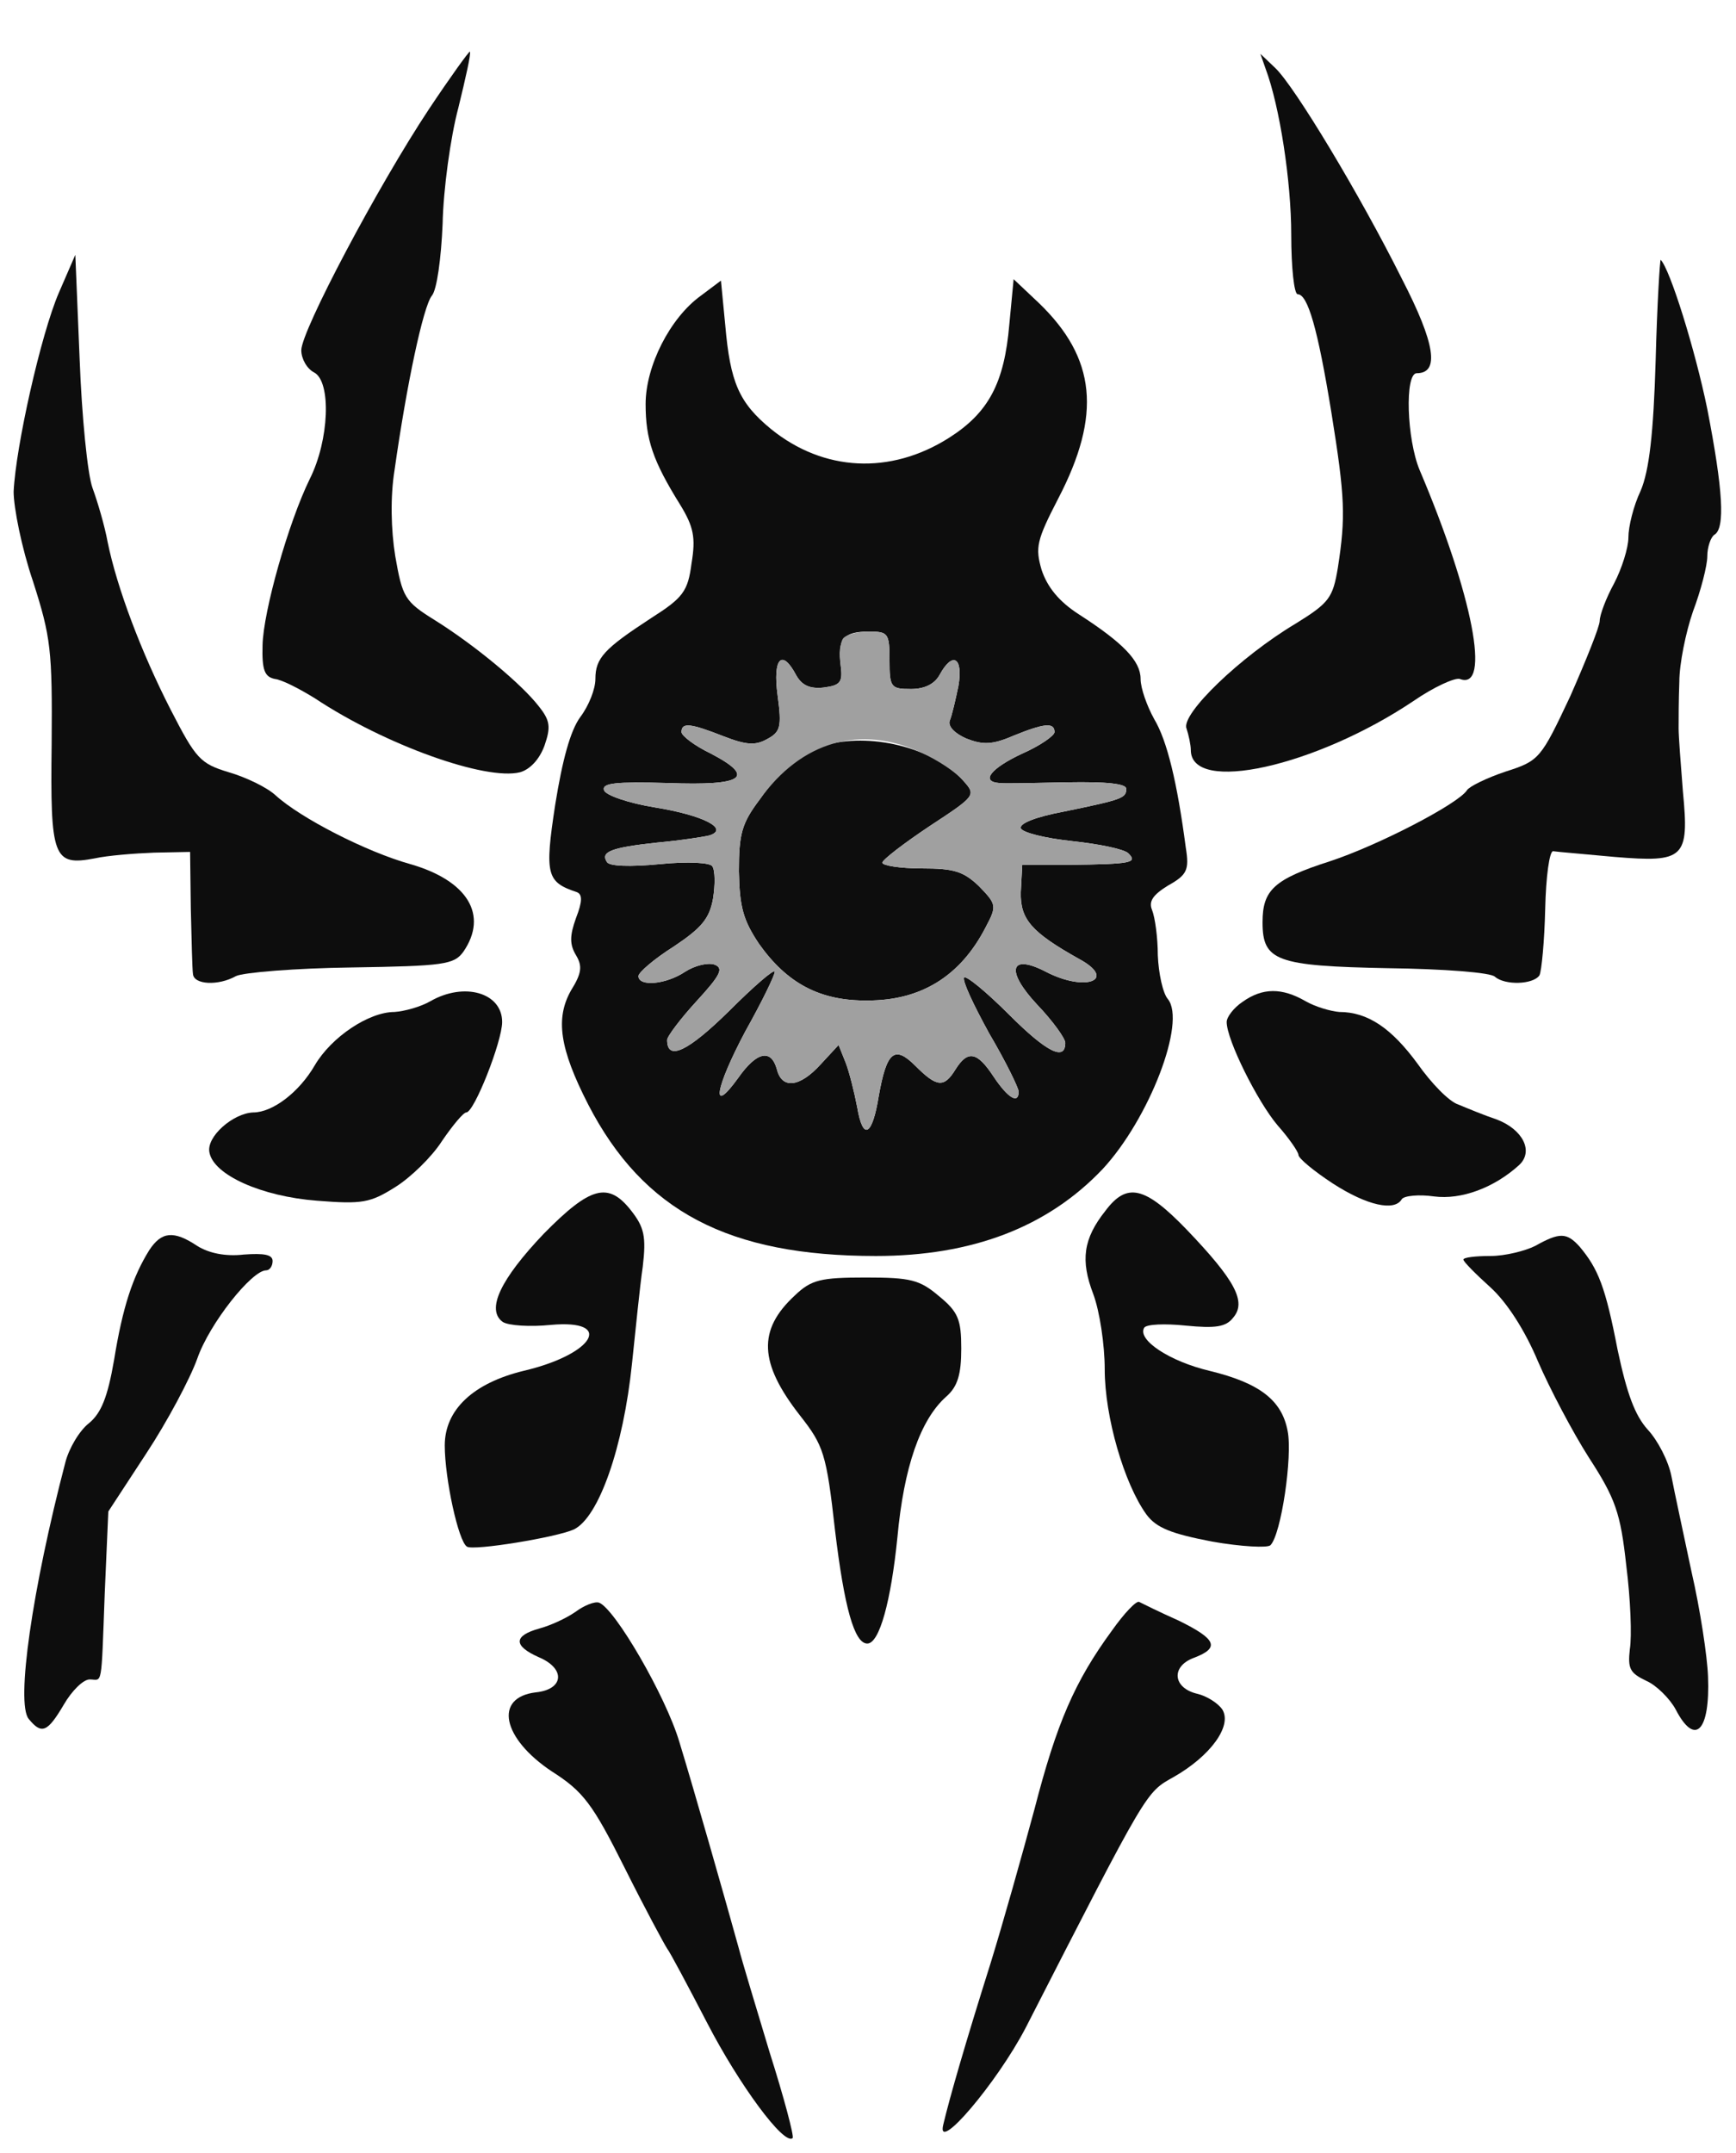
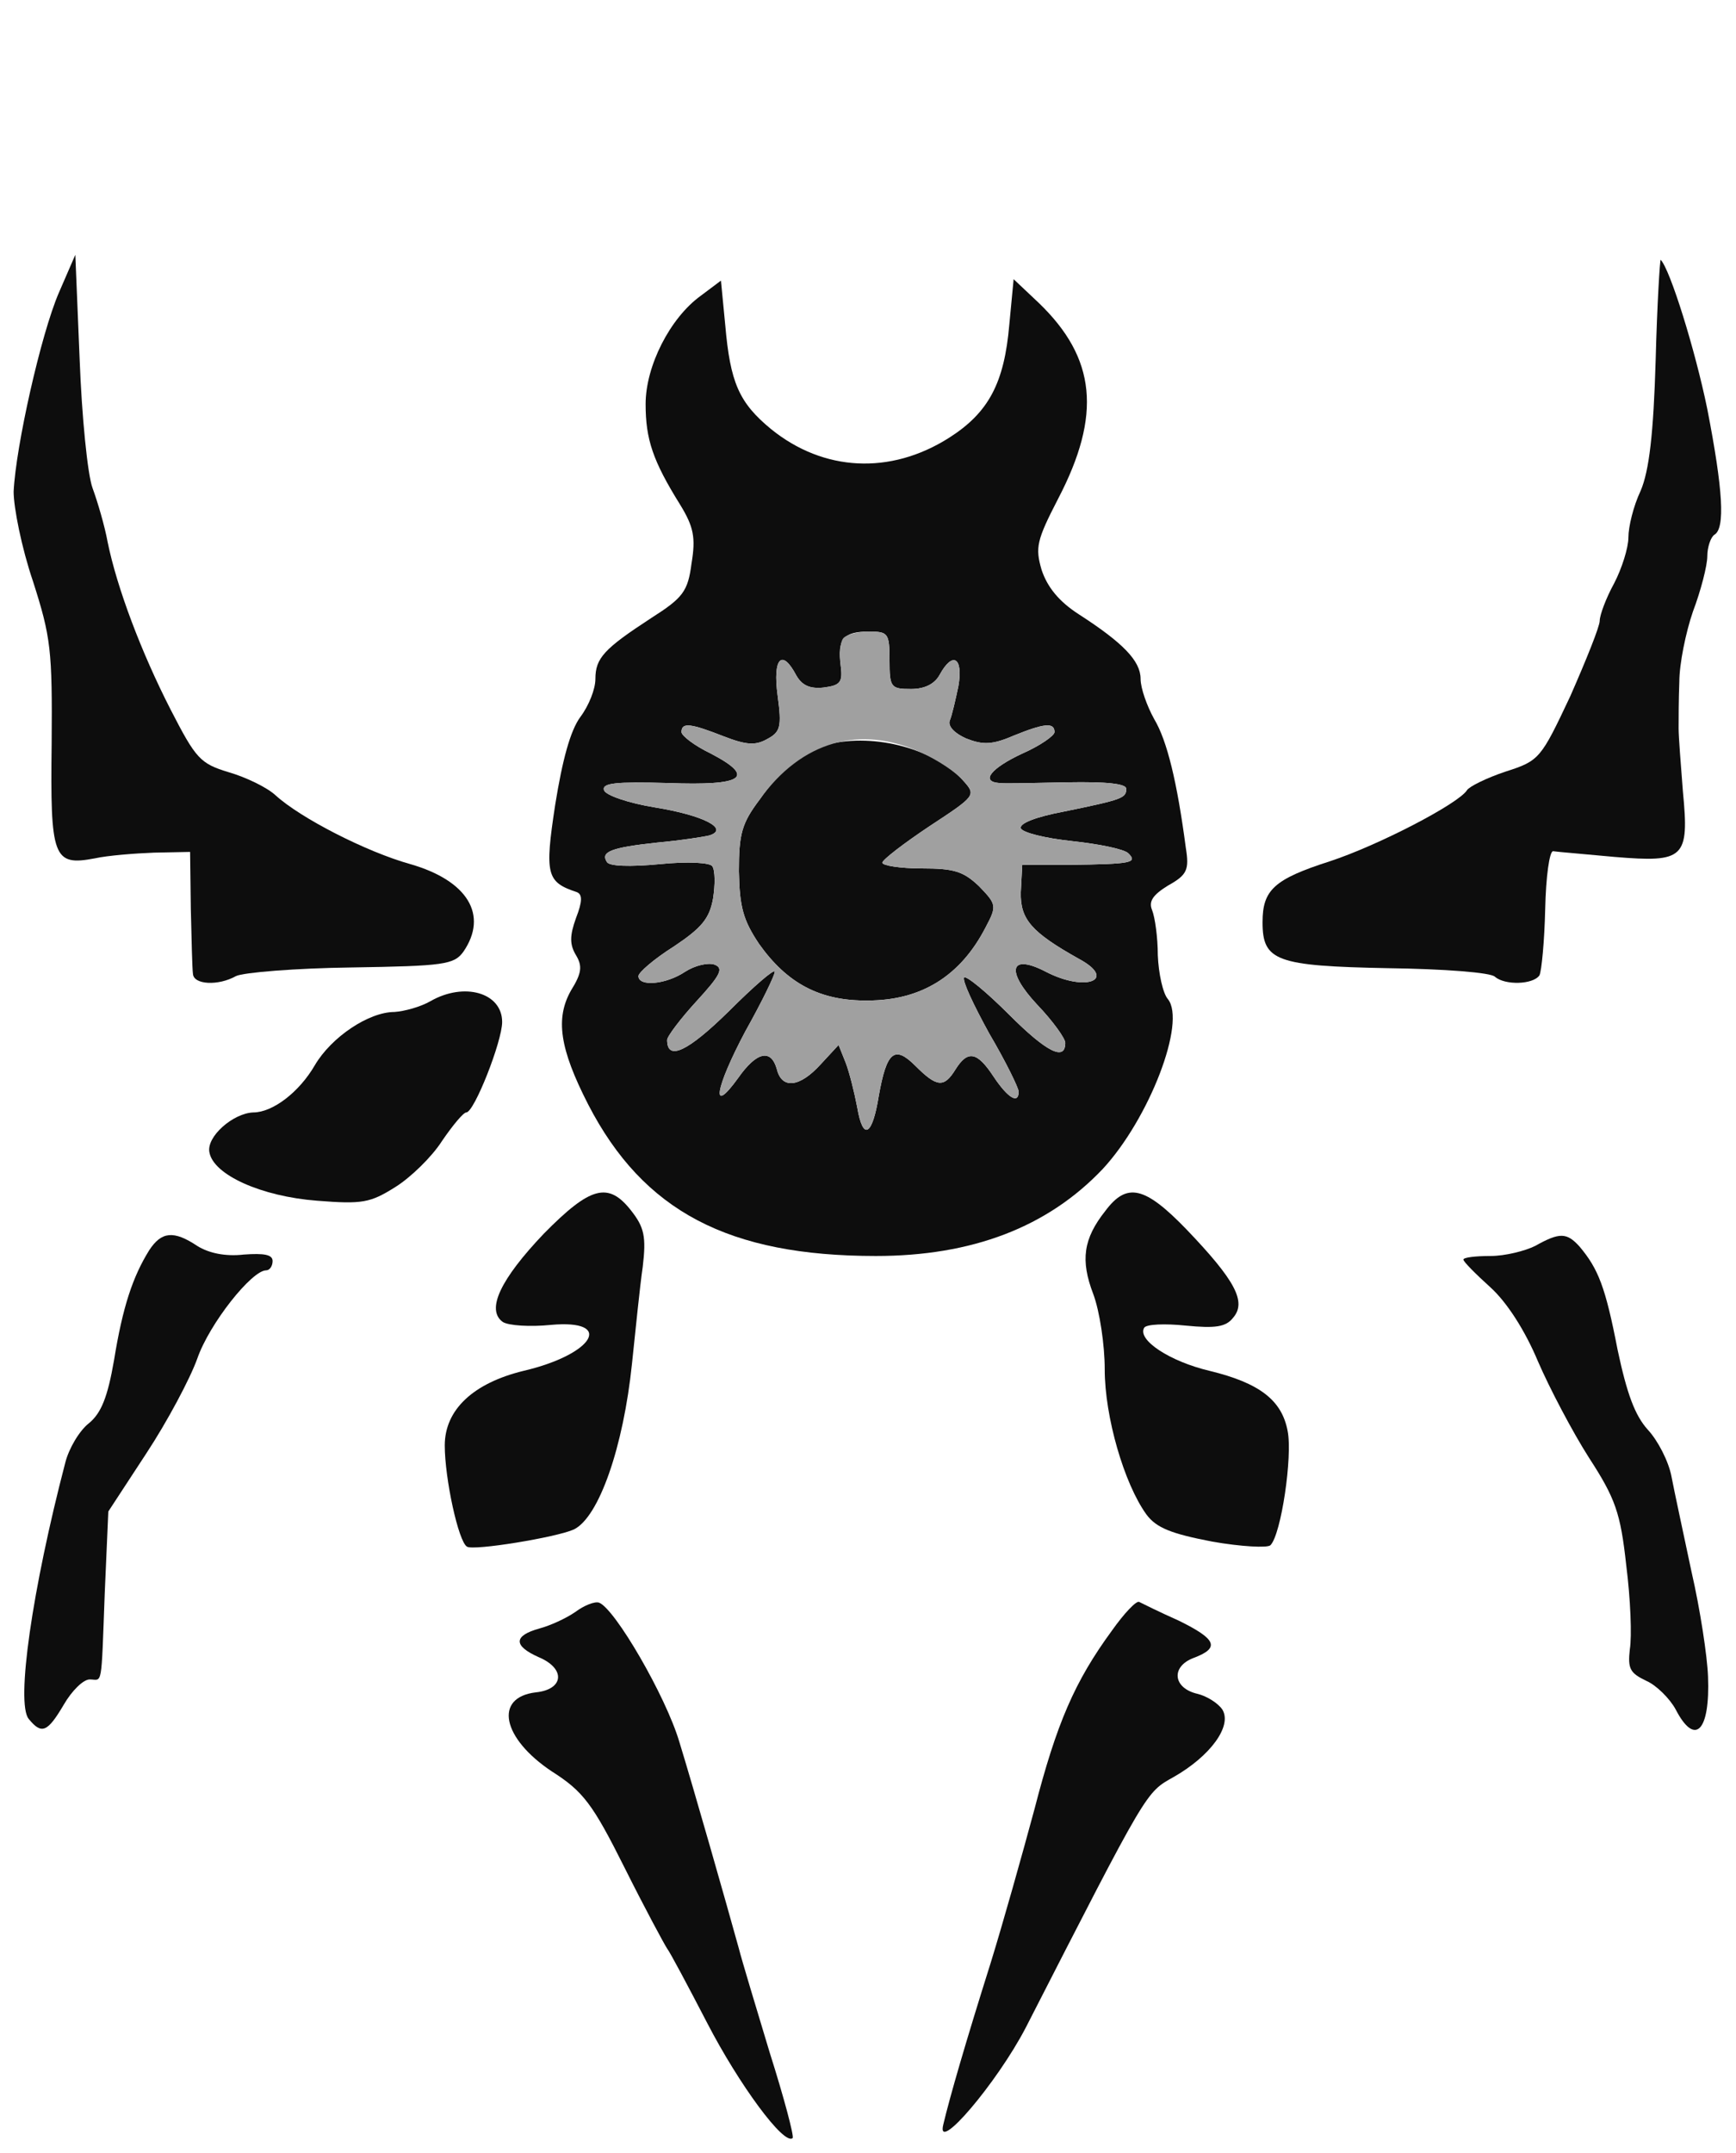
<svg xmlns="http://www.w3.org/2000/svg" version="1.0" width="242pt" height="300pt" viewBox="0 0 242 300" preserveAspectRatio="xMidYMid meet">
  <g transform="translate(0,300) scale(0.1,-0.1)" fill="#0D0D0D" stroke="none">
-     <path class="node" id="node1" d="M598 2848 c-71 -107 -178 -309 -178 -336 0 -12 8 -26 18 -31 24 -13 21 -94 -6 -148 -30 -61 -65 -185 -66 -232 -1 -35 3 -44 17 -47 10 -1 35 -14 56 -27 98 -65 238 -115 286 -103 14 4 27 18 34 37 9 26 8 35 -8 55 -24 31 -89 85 -145 120 -42 26 -45 32 -55 89 -6 37 -7 83 -1 120 17 120 40 228 52 243 7 8 13 52 15 100 1 48 11 121 22 162 10 41 18 76 16 78 -1 1 -27 -35 -57 -80z" />
-     <path class="node" id="node2" d="M1764 2905 c20 -53 36 -158 36 -232 0 -46 4 -83 9 -83 14 0 28 -48 47 -165 19 -118 20 -145 9 -216 -7 -42 -12 -49 -59 -78 -77 -46 -160 -126 -152 -146 3 -9 6 -23 6 -30 0 -62 174 -23 310 68 29 20 58 33 65 31 44 -17 18 117 -56 291 -18 43 -21 135 -4 135 32 0 26 41 -21 132 -59 118 -149 267 -176 293 l-21 20 7 -20z" />
    <path class="node" id="node3" d="M82 2592 c-25 -58 -60 -214 -63 -277 0 -22 11 -78 27 -125 25 -78 27 -96 26 -226 -2 -159 2 -171 60 -160 18 4 56 7 83 8 l50 1 1 -79 c1 -43 2 -85 3 -91 1 -15 35 -17 60 -3 10 5 83 11 161 12 129 2 143 4 156 22 35 51 6 99 -74 122 -61 17 -153 64 -188 96 -12 11 -41 25 -65 32 -40 12 -46 19 -81 87 -41 80 -75 170 -88 234 -4 22 -14 56 -21 75 -7 19 -15 100 -18 180 l-6 145 -23 -53z" />
    <path class="node" id="node4" d="M2308 2498 c-3 -102 -9 -154 -21 -182 -10 -21 -17 -50 -17 -65 0 -14 -9 -43 -20 -64 -11 -20 -20 -44 -20 -52 0 -8 -19 -55 -41 -105 -41 -87 -43 -90 -90 -105 -27 -9 -51 -21 -54 -26 -12 -19 -124 -77 -191 -99 -78 -25 -94 -40 -94 -85 0 -54 19 -61 175 -64 77 -1 144 -6 149 -12 14 -12 53 -11 62 2 3 6 7 48 8 92 1 46 6 81 11 81 6 -1 44 -4 86 -8 97 -8 104 -2 95 91 -3 38 -6 77 -6 88 0 11 0 40 1 65 0 25 9 69 19 98 11 29 20 64 20 77 0 13 5 27 10 30 15 9 12 62 -10 175 -17 83 -52 195 -65 208 -1 1 -5 -62 -7 -140z" />
    <path class="node" id="node5" d="M977 2588 c-43 -31 -77 -98 -77 -151 0 -49 10 -79 48 -140 19 -31 22 -46 16 -82 -5 -39 -12 -48 -56 -76 -66 -43 -78 -56 -78 -85 0 -14 -9 -37 -21 -53 -14 -19 -25 -60 -35 -122 -15 -98 -12 -108 30 -122 8 -3 8 -13 -1 -36 -9 -25 -9 -37 0 -52 9 -15 8 -25 -7 -49 -22 -39 -16 -81 24 -159 77 -149 196 -211 401 -211 134 0 239 40 316 121 65 70 117 205 91 237 -7 8 -13 36 -14 61 0 25 -4 53 -8 63 -5 12 1 21 22 34 27 15 30 22 25 53 -12 91 -26 149 -44 179 -10 18 -19 43 -19 56 0 25 -24 50 -86 90 -28 18 -44 38 -52 62 -9 31 -7 41 23 99 61 117 53 196 -27 273 l-35 33 -6 -63 c-7 -82 -29 -123 -84 -158 -82 -52 -175 -47 -248 12 -45 37 -57 65 -64 145 l-6 62 -28 -21z m263 -508 c0 -38 2 -40 30 -40 19 0 33 7 40 20 18 33 33 24 26 -16 -4 -19 -9 -41 -12 -48 -3 -8 7 -18 23 -25 23 -9 36 -9 66 4 42 17 57 19 57 5 0 -5 -20 -19 -45 -30 -43 -20 -59 -39 -32 -41 6 -1 49 0 95 1 55 1 82 -2 82 -9 0 -13 -5 -15 -88 -32 -37 -7 -61 -16 -59 -23 2 -6 34 -14 72 -18 37 -4 72 -11 78 -17 13 -13 5 -15 -83 -16 l-65 0 -2 -38 c-1 -38 15 -56 81 -93 54 -29 10 -47 -46 -18 -50 26 -57 2 -12 -46 22 -23 39 -47 39 -53 0 -26 -26 -13 -78 39 -32 32 -60 55 -63 52 -3 -4 13 -38 35 -78 23 -39 41 -76 41 -81 0 -18 -15 -9 -35 21 -23 35 -36 37 -53 10 -16 -26 -26 -25 -56 5 -29 29 -40 20 -51 -42 -9 -56 -22 -63 -30 -16 -4 21 -11 49 -16 62 l-10 25 -25 -27 c-29 -32 -54 -35 -61 -7 -8 29 -28 25 -54 -12 -39 -54 -32 -14 10 65 23 41 41 78 41 83 0 5 -29 -20 -64 -55 -57 -56 -86 -70 -86 -40 0 5 19 30 41 54 34 37 38 46 25 51 -9 3 -27 -1 -41 -10 -27 -18 -65 -21 -65 -6 0 5 22 24 49 41 39 26 50 39 55 67 3 19 3 39 -1 45 -3 5 -33 7 -73 3 -42 -4 -71 -3 -74 3 -9 14 5 20 70 27 33 3 65 8 73 10 28 9 -8 28 -76 39 -37 6 -69 17 -71 24 -3 10 16 12 89 10 106 -4 123 8 60 41 -23 11 -41 25 -41 30 0 14 13 12 59 -6 31 -12 44 -13 60 -4 19 10 21 17 15 61 -7 52 6 66 26 28 8 -14 19 -19 38 -17 23 3 27 7 24 30 -5 38 4 48 39 48 27 0 29 -2 29 -40z" />
    <path class="node" id="node6" d="M1155 1963 c-33 -9 -67 -35 -96 -77 -25 -33 -29 -48 -29 -100 1 -50 6 -68 28 -101 39 -55 85 -80 152 -79 74 0 129 34 164 102 16 30 15 32 -9 57 -22 21 -35 25 -80 25 -30 0 -55 4 -55 8 0 4 30 27 66 51 64 42 65 43 47 63 -39 44 -123 67 -188 51z" />
    <path class="node" id="node7" d="M600 1605 c-14 -8 -36 -14 -50 -15 -36 0 -88 -35 -111 -74 -22 -38 -59 -66 -86 -66 -28 -1 -66 -34 -61 -56 6 -31 72 -61 150 -67 63 -5 74 -3 109 19 21 13 51 42 65 64 15 22 30 40 34 40 11 0 50 99 50 126 0 41 -53 56 -100 29z" />
-     <path class="node" id="node8" d="M1732 1604 c-12 -8 -22 -21 -22 -28 0 -25 43 -111 71 -144 16 -18 29 -37 29 -41 0 -5 22 -23 48 -40 48 -31 86 -39 96 -22 3 5 24 7 45 4 38 -5 84 12 119 44 20 19 5 49 -31 63 -18 6 -42 16 -54 21 -13 4 -38 30 -57 57 -36 49 -69 72 -109 72 -12 1 -33 7 -47 15 -33 19 -60 19 -88 -1z" />
    <path class="node" id="node9" d="M758 1281 c-60 -63 -81 -106 -57 -123 8 -5 38 -7 67 -4 89 8 60 -41 -38 -64 -70 -17 -110 -54 -110 -104 0 -46 19 -134 31 -141 9 -6 125 13 149 24 35 17 69 115 81 231 5 47 11 108 15 135 5 42 2 55 -16 78 -32 41 -57 34 -122 -32z" />
    <path class="node" id="node10" d="M1541 1313 c-31 -39 -35 -69 -17 -116 9 -24 16 -71 16 -105 0 -66 27 -159 58 -202 14 -19 35 -27 92 -38 40 -7 77 -9 81 -5 15 15 31 124 24 159 -8 43 -39 67 -109 84 -55 13 -101 43 -91 60 3 5 29 6 58 3 41 -4 56 -2 66 11 19 22 3 52 -65 123 -58 60 -83 66 -113 26z" />
    <path class="node" id="node11" d="M208 1258 c-23 -37 -37 -79 -49 -153 -9 -52 -18 -74 -35 -88 -13 -10 -28 -35 -33 -55 -46 -176 -69 -335 -51 -357 18 -22 26 -19 49 20 11 19 27 35 36 35 18 0 16 -15 21 120 l5 114 53 81 c29 44 61 104 71 132 17 49 76 123 96 123 5 0 9 6 9 13 0 9 -12 11 -40 9 -26 -3 -49 2 -65 12 -33 22 -50 20 -67 -6z" />
    <path class="node" id="node12" d="M2140 1264 c-14 -7 -42 -14 -62 -14 -21 0 -38 -2 -38 -5 0 -3 17 -20 38 -39 23 -21 48 -60 66 -103 16 -37 48 -98 71 -134 37 -57 44 -77 52 -150 6 -47 8 -99 5 -117 -3 -27 0 -33 23 -44 14 -6 33 -25 41 -40 27 -52 48 -30 45 46 -1 28 -11 94 -23 146 -11 52 -24 112 -28 133 -4 21 -19 50 -33 65 -18 20 -29 50 -42 111 -17 88 -27 113 -53 144 -18 20 -28 20 -62 1z" />
-     <path class="node" id="node13" d="M1108 1195 c-52 -48 -50 -94 7 -167 33 -42 37 -53 49 -160 13 -108 27 -158 45 -158 17 0 33 59 42 148 9 98 32 164 68 196 16 14 21 31 21 67 0 40 -4 51 -31 73 -27 23 -40 26 -102 26 -63 0 -76 -3 -99 -25z" />
    <path class="node" id="node14" d="M802 754 c-13 -9 -35 -19 -50 -23 -36 -10 -37 -24 -1 -40 38 -16 35 -45 -4 -49 -59 -7 -47 -64 22 -110 44 -28 57 -45 102 -135 28 -56 55 -106 59 -112 4 -5 29 -52 56 -104 44 -85 107 -171 119 -160 2 3 -12 56 -32 119 -19 63 -39 129 -43 145 -18 65 -63 223 -83 288 -19 64 -90 186 -112 194 -6 2 -21 -4 -33 -13z" />
    <path class="node" id="node15" d="M1550 728 c-52 -71 -77 -129 -108 -249 -17 -63 -44 -159 -61 -214 -35 -111 -57 -187 -66 -225 -11 -43 75 58 115 135 171 334 167 327 206 349 51 29 82 71 68 94 -6 9 -22 19 -35 22 -34 8 -37 38 -5 50 37 14 32 26 -21 52 -27 12 -51 24 -55 26 -4 2 -21 -16 -38 -40z" />
  </g>
  <g transform="translate(0,300) scale(0.1,-0.1)" fill="#A0A0A0" stroke="none">
    <path class="node" id="node17" d="M1175 2110 c-4 -6 -5 -23 -3 -38 3 -23 -1 -27 -24 -30 -19 -2 -30 3 -38 17 -20 38 -33 24 -26 -28 6 -44 4 -51 -15 -61 -16 -9 -29 -8 -60 4 -46 18 -59 20 -59 6 0 -5 18 -19 41 -30 63 -33 46 -45 -60 -41 -73 2 -92 0 -89 -10 2 -7 34 -18 71 -24 68 -11 104 -30 76 -39 -8 -2 -40 -7 -73 -10 -65 -7 -79 -13 -70 -27 3 -6 32 -7 74 -3 40 4 70 2 73 -3 4 -6 4 -26 1 -45 -5 -28 -16 -41 -55 -67 -27 -17 -49 -36 -49 -41 0 -15 38 -12 65 6 14 9 32 13 41 10 13 -5 9 -14 -25 -51 -22 -24 -41 -49 -41 -54 0 -30 29 -16 86 40 35 35 64 60 64 55 0 -5 -18 -42 -41 -83 -42 -79 -49 -119 -10 -65 26 37 46 41 54 12 7 -28 32 -25 61 7 l25 27 10 -25 c5 -13 12 -41 16 -62 8 -47 21 -40 30 16 11 62 22 71 51 42 30 -30 40 -31 56 -5 17 27 30 25 53 -10 20 -30 35 -39 35 -21 0 5 -18 42 -41 81 -22 40 -38 74 -35 78 3 3 31 -20 63 -52 52 -52 78 -65 78 -39 0 6 -17 30 -39 53 -45 48 -38 72 12 46 56 -29 100 -11 46 18 -66 37 -82 55 -81 93 l2 38 65 0 c88 1 96 3 83 16 -6 6 -41 13 -78 17 -38 4 -70 12 -72 18 -2 7 22 16 59 23 83 17 88 19 88 32 0 7 -27 10 -82 9 -46 -1 -89 -2 -95 -1 -27 2 -11 21 32 41 25 11 45 25 45 30 0 14 -15 12 -57 -5 -30 -13 -43 -13 -66 -4 -16 7 -26 17 -23 25 3 7 8 29 12 48 7 40 -8 49 -26 16 -7 -13 -21 -20 -40 -20 -28 0 -30 2 -30 40 0 38 -2 40 -29 40 -17 0 -33 -5 -36 -10z m110 -159 c22 -10 48 -27 58 -39 18 -20 17 -21 -47 -63 -36 -24 -66 -47 -66 -51 0 -4 25 -8 55 -8 45 0 58 -4 80 -25 24 -25 25 -27 9 -57 -35 -68 -90 -102 -164 -102 -67 -1 -113 24 -152 79 -22 33 -27 51 -28 101 0 52 4 67 29 100 58 81 140 105 226 65z" />
  </g>
</svg>